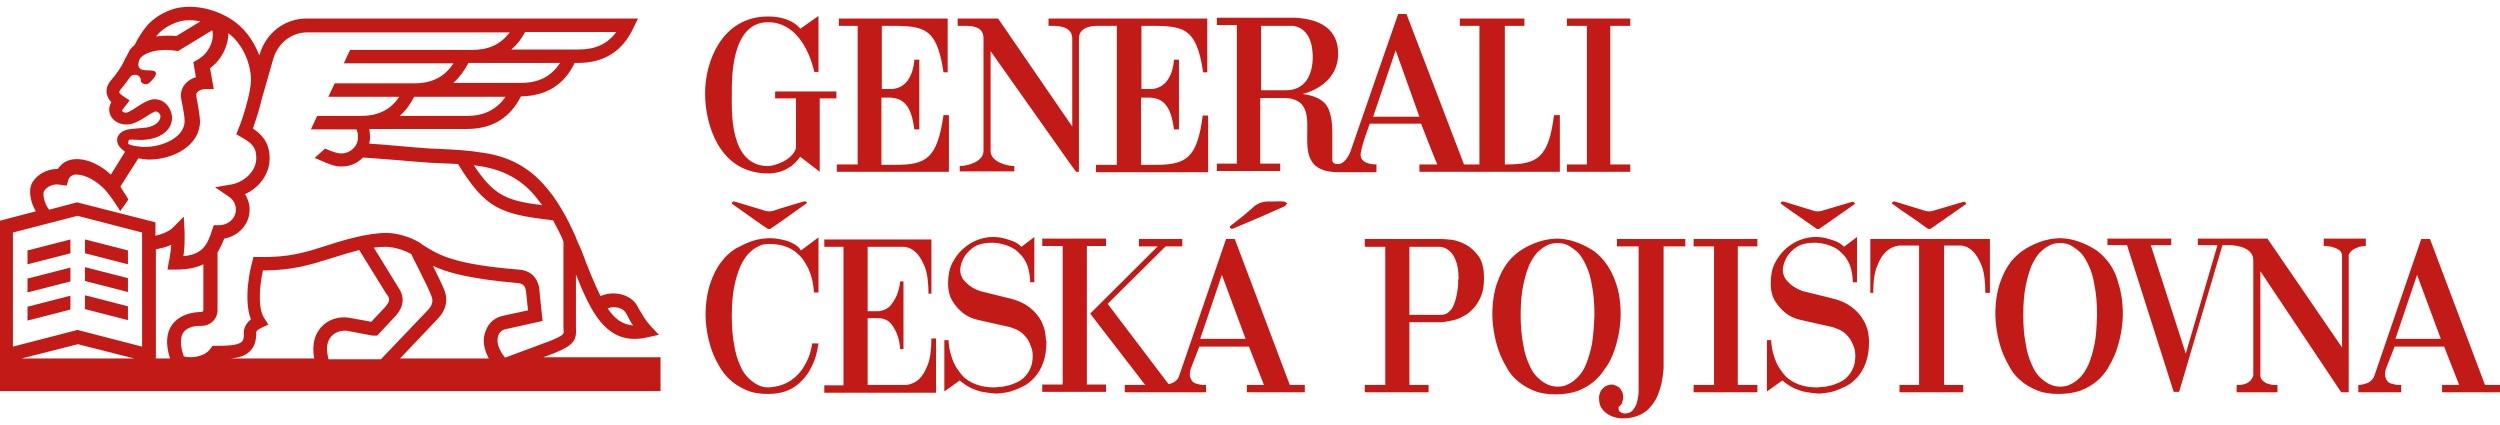
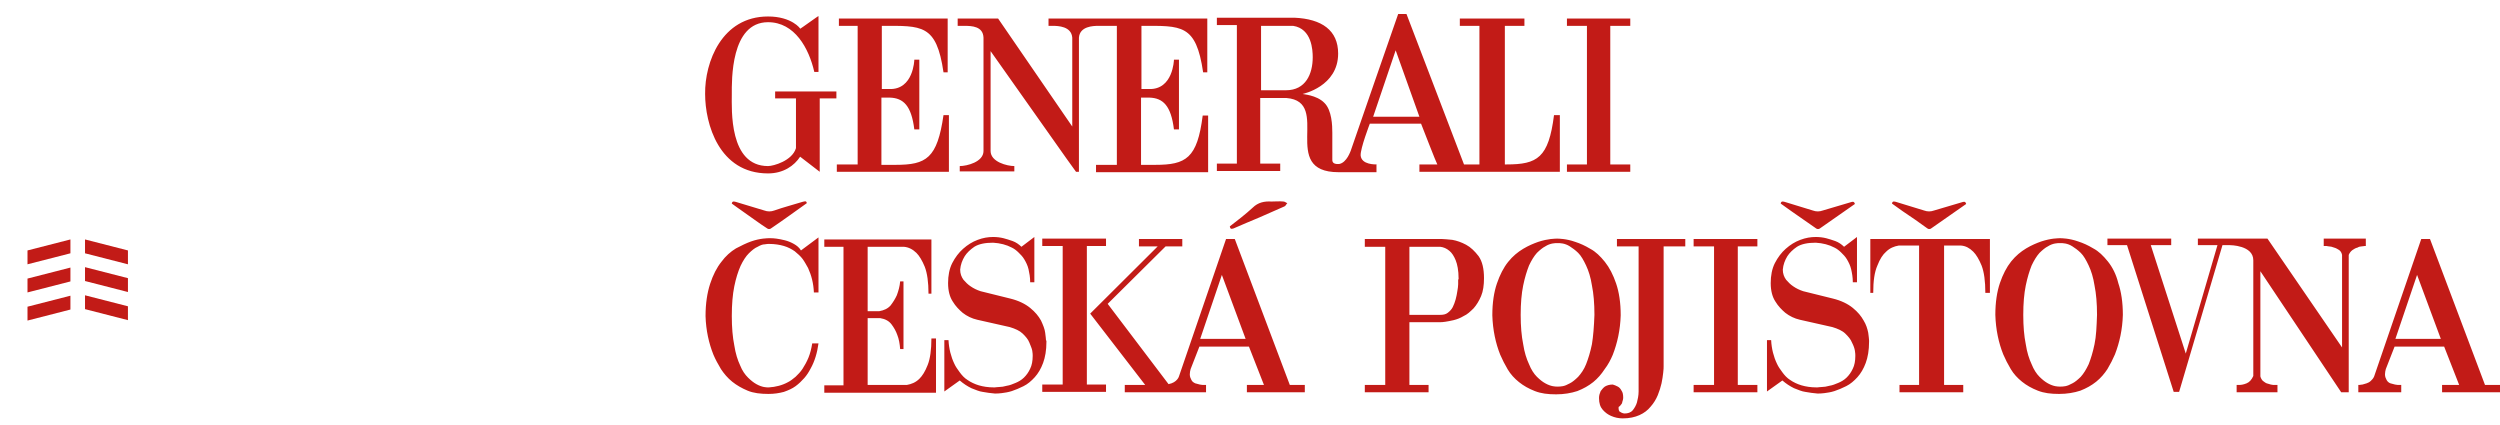
<svg xmlns="http://www.w3.org/2000/svg" width="147" height="25" viewBox="0 0 147 25" fill="none">
-   <path d="M29.307 19.711C29.38 19.52 29.552 19.376 29.748 19.352L31.904 18.872L31.708 16.979V16.931C31.659 16.692 31.488 15.925 30.508 15.853C26.66 15.541 25.778 14.99 24.847 14.391L24.798 14.343C23.793 13.696 22.813 13.696 22.715 13.696C21.637 13.696 20.24 14.127 20.142 14.151C19.799 14.247 19.505 14.343 19.211 14.439C18.011 14.822 16.981 15.158 15.217 15.11H14.899L14.825 15.421C14.751 15.661 14.286 17.554 14.751 18.777C14.335 19.112 14.335 19.496 14.335 19.544C14.359 19.951 14.261 20.071 14.212 20.095C14.016 20.311 13.33 20.334 12.767 20.334H12.497L12.374 20.502C12.031 20.982 11.272 21.078 10.806 20.958C10.586 20.311 10.586 19.831 10.782 19.544C11.027 19.208 11.541 19.16 11.737 19.16H11.86C12.374 19.16 12.791 18.753 12.791 18.249V14.846C12.938 14.606 13.061 14.343 13.183 14.031C14.016 13.887 14.678 13.192 14.678 12.33C14.678 11.994 14.58 11.682 14.408 11.419C15.193 11.059 15.854 10.292 15.854 9.31C15.854 8.327 15.339 7.872 14.874 7.56C14.996 7.177 15.242 6.506 15.389 5.835L16.075 3.438C16.369 2.503 17.153 1.904 18.084 1.904H29.968C29.454 2.599 28.743 2.935 27.763 2.935H20.583L20.216 3.725H26.66C26.146 4.516 25.411 4.9 24.357 4.9H19.677L19.309 5.691H23.475C22.96 6.458 22.25 6.817 21.196 6.817H18.648L18.28 7.608H20.951C20.976 7.632 21.049 7.752 21.049 8.087C21.049 8.591 20.608 9.022 20.069 9.022C19.897 9.022 19.726 8.974 19.456 8.878C19.334 8.83 19.211 8.782 19.113 8.735L18.501 9.286C18.623 9.334 18.721 9.382 18.844 9.43C19.383 9.669 19.677 9.789 20.093 9.789C20.583 9.789 21.024 9.597 21.343 9.262C21.809 9.286 22.544 9.358 23.254 9.406C24.112 9.478 24.921 9.549 25.337 9.573C25.533 9.573 25.729 9.597 25.925 9.597C26.268 9.621 26.611 9.621 26.93 9.645C28.547 12.258 29.38 12.593 32.517 12.953C32.737 13.36 32.958 13.768 33.13 14.199V19.256V19.28C33.154 19.52 33.154 19.591 33.105 19.64C33.007 19.783 32.517 19.975 32.345 20.047L29.699 21.029C29.307 20.55 29.16 20.071 29.307 19.711ZM28.743 21.078H23.524L25.754 18.729C26.195 18.273 26.342 17.722 26.17 17.171C26.072 16.859 25.754 16.26 25.46 15.637C26.342 16.044 27.69 16.404 30.434 16.644C30.753 16.668 30.851 16.787 30.924 17.075L31.047 18.249L29.601 18.561C29.111 18.657 28.743 18.968 28.572 19.424C28.351 19.927 28.425 20.502 28.743 21.078ZM19.309 21.078C19.162 20.526 19.211 20.071 19.481 19.783C19.726 19.496 20.118 19.424 20.387 19.448L21.907 19.735H21.956H22.176L23.254 18.585C23.45 18.369 23.989 17.722 23.426 16.907L21.98 14.559C22.225 14.534 22.47 14.511 22.691 14.511C22.691 14.511 23.426 14.511 24.186 14.942C24.284 15.158 24.43 15.469 24.602 15.781C24.896 16.38 25.288 17.147 25.386 17.459C25.411 17.554 25.533 17.842 25.166 18.225L22.397 21.125H19.309V21.078ZM18.868 19.256C18.574 19.591 18.305 20.167 18.476 21.078H13.551C14.09 21.029 14.457 20.91 14.727 20.622C15.046 20.287 15.07 19.831 15.07 19.52C15.07 19.496 15.143 19.376 15.364 19.28L15.781 19.088L15.536 18.705C15.119 18.058 15.29 16.668 15.462 15.901H15.511C17.177 15.901 18.256 15.565 19.407 15.206C19.701 15.11 20.02 15.014 20.338 14.918C20.338 14.918 20.681 14.822 21.122 14.702L22.74 17.315L22.764 17.339C22.936 17.554 22.936 17.722 22.642 18.058L21.833 18.921L20.51 18.681C19.897 18.585 19.26 18.801 18.868 19.256ZM10.12 19.088C9.777 19.568 9.728 20.239 9.998 21.078H9.165V14.654C9.459 14.606 9.777 14.534 10.071 14.391C10.047 14.678 10.022 14.894 9.973 15.182C9.949 15.254 9.949 15.325 9.924 15.397L9.851 15.853H10.316C11.027 15.853 11.566 15.733 11.958 15.541V18.225C11.958 18.297 11.909 18.345 11.835 18.345H11.762C11.051 18.369 10.463 18.633 10.12 19.088ZM8.356 20.382L4.558 19.4L0.76 20.382V13.672L4.558 12.689L8.356 13.672V20.382ZM1.274 21.078L4.582 20.239L7.89 21.078H1.274ZM2.597 11.227C2.744 10.987 3.112 10.772 3.578 10.868L3.921 10.915L4.019 10.58C4.043 10.484 4.092 10.436 4.141 10.388C4.239 10.292 4.386 10.244 4.558 10.268C5.048 10.292 5.66 10.628 6.151 11.131C6.322 11.323 6.494 11.539 6.641 11.754C6.665 11.802 6.69 11.85 6.739 11.898C6.788 11.97 6.812 12.018 6.812 12.018C6.837 12.042 7.082 12.402 7.057 12.425C7.229 12.186 7.4 11.97 7.547 11.73C7.547 11.73 7.547 11.706 7.523 11.682C7.474 11.611 7.4 11.467 7.351 11.395C7.327 11.371 7.327 11.347 7.302 11.347C7.302 11.347 7.278 11.299 7.253 11.251C7.204 11.155 7.106 11.035 7.082 10.963L8.135 9.31C8.405 9.358 8.625 9.382 8.723 9.382H8.748C10.218 9.382 11.762 8.543 11.762 7.129V7.105C11.737 6.721 11.664 6.362 11.615 6.05C11.566 5.859 11.541 5.667 11.541 5.571C11.541 5.427 11.762 5.235 12.081 5.235H12.571L12.35 4.013C13.012 3.534 13.428 2.719 13.428 1.952C14.163 2.503 14.653 3.462 14.751 4.468C14.776 4.756 14.727 5.187 14.629 5.619L14.58 5.811C14.408 6.53 14.163 7.249 14.016 7.584L13.894 7.896L14.188 8.063C14.727 8.375 15.07 8.591 15.07 9.286C15.07 10.101 14.335 10.7 13.624 10.844L12.644 11.011L13.453 11.563C13.722 11.73 13.869 12.018 13.869 12.33C13.869 12.833 13.428 13.24 12.889 13.24H12.571L12.473 13.528C12.178 14.487 11.835 14.966 10.782 15.062C10.831 14.774 10.855 14.487 10.855 14.079C10.855 13.983 10.855 13.72 10.855 13.648L10.806 12.737L10.169 13.384C9.949 13.6 9.557 13.768 9.14 13.863V13.072L4.533 11.898L2.891 12.33C2.573 11.946 2.499 11.347 2.597 11.227ZM7.547 8.303C7.572 8.255 7.596 8.207 7.645 8.207L8.331 8.231C9.165 8.207 10.047 7.848 10.12 6.985C10.12 6.386 9.704 5.835 9.091 5.835C8.772 5.835 8.405 6.05 8.013 6.314C7.743 6.482 7.547 6.625 7.376 6.625C7.278 6.625 7.18 6.554 7.18 6.506V6.482L7.621 5.906L7.229 5.643C7.155 5.595 7.033 5.499 7.008 5.427C7.008 5.403 7.057 5.331 7.057 5.307C7.204 5.116 7.4 4.9 7.572 4.636C7.694 4.468 7.743 4.397 7.939 4.397C8.135 4.397 8.282 4.54 8.282 4.732C8.282 4.852 8.405 4.948 8.576 4.948C8.748 4.948 8.821 4.828 8.919 4.732C8.919 4.732 9.312 4.373 9.116 4.205C8.87 4.013 7.915 4.397 8.184 3.534L8.258 3.414C8.356 3.27 8.821 2.935 9.753 2.935C9.924 2.935 10.12 2.959 10.316 2.982L10.463 3.006L12.473 1.784C12.497 1.832 12.497 1.856 12.497 1.856C12.595 2.455 12.227 3.174 11.615 3.51L11.37 3.654L11.517 4.54C11.002 4.684 10.635 5.116 10.635 5.595C10.635 5.763 10.684 5.954 10.733 6.218C10.782 6.506 10.855 6.817 10.855 7.129C10.855 8.063 9.557 8.663 8.454 8.639H8.429C8.38 8.639 7.694 8.591 7.523 8.447C7.572 8.399 7.547 8.327 7.547 8.303ZM9.214 2.096C9.336 1.928 9.557 1.76 9.802 1.592C9.998 1.473 10.243 1.353 10.488 1.281C10.88 1.161 11.321 1.161 11.786 1.257L10.365 2.12C10.194 2.096 10.022 2.096 9.851 2.096C9.606 2.096 9.385 2.12 9.189 2.144C9.189 2.12 9.214 2.12 9.214 2.096ZM30.875 1.88H36.242C35.727 2.575 35.016 2.911 34.036 2.911H30.067C30.385 2.647 30.655 2.311 30.875 1.88ZM30.606 4.876H26.66C27.003 4.564 27.297 4.181 27.543 3.701H32.933C32.394 4.516 31.659 4.876 30.606 4.876ZM27.445 6.817H23.499C23.842 6.53 24.112 6.146 24.357 5.691H29.723C29.209 6.434 28.474 6.817 27.445 6.817ZM28.351 9.789C29.601 10.005 30.63 10.556 31.39 11.443C31.561 11.634 31.708 11.85 31.88 12.066C29.772 11.802 29.037 11.491 27.861 9.717C28.033 9.741 28.18 9.765 28.351 9.789ZM36.781 18.369C36.854 18.489 36.928 18.609 36.977 18.729C37.05 18.872 37.124 18.992 37.222 19.136C36.609 19.088 36.144 18.753 35.727 18.13C36.119 17.986 36.584 18.082 36.781 18.369ZM31.757 21.078L32.59 20.766C33.767 20.287 33.914 19.999 33.865 19.232V16.14C34.747 18.369 35.58 19.927 37.32 19.927C37.565 19.927 37.81 19.903 38.079 19.831L38.741 19.687L38.275 19.184C37.981 18.872 37.834 18.609 37.663 18.321C37.589 18.201 37.516 18.082 37.442 17.938C37.05 17.291 36.07 17.075 35.31 17.41C34.967 16.715 34.6 15.829 34.183 14.702L34.085 14.487C34.012 14.319 33.938 14.151 33.865 13.983V13.959C33.595 13.36 33.325 12.785 32.982 12.234C32.688 11.73 32.37 11.299 32.027 10.915C31.12 9.861 29.944 9.214 28.498 8.998C27.494 8.83 26.783 8.806 25.901 8.758C25.705 8.758 25.533 8.735 25.313 8.735C24.896 8.711 24.063 8.639 23.254 8.567C22.715 8.519 22.152 8.471 21.711 8.447C21.735 8.327 21.76 8.207 21.76 8.063C21.76 7.896 21.735 7.728 21.711 7.584H27.445C28.939 7.584 29.993 6.937 30.63 5.667C32.1 5.643 33.178 4.996 33.791 3.701H33.987C35.531 3.701 36.609 3.006 37.246 1.64L37.516 1.089H18.035C16.761 1.089 15.658 1.904 15.266 3.198L15.242 3.246C14.899 2.335 14.31 1.568 13.526 1.089C12.448 0.442 11.223 0.25 10.243 0.514C9.924 0.61 9.606 0.754 9.336 0.921C9.116 1.065 8.797 1.305 8.576 1.592C8.331 1.904 8.086 2.287 7.915 2.647C7.792 2.743 7.719 2.839 7.645 2.911L7.425 3.342L7.4 3.366C7.131 3.989 6.788 4.42 6.518 4.732C6.249 5.044 6.249 5.331 6.273 5.499C6.322 5.715 6.42 5.882 6.543 6.002C6.469 6.146 6.42 6.29 6.42 6.434C6.42 6.937 6.861 7.32 7.425 7.32C7.817 7.32 8.16 7.129 8.503 6.913C8.65 6.817 9.017 6.578 9.14 6.554C9.287 6.554 9.434 6.697 9.434 6.841C9.434 7.249 8.895 7.488 8.503 7.512L7.719 7.584C7.155 7.632 6.886 7.944 6.886 8.207C6.886 8.471 7.008 8.615 7.106 8.711L7.155 8.758L7.351 8.926L6.518 10.268C5.93 9.717 5.219 9.382 4.607 9.358C4.215 9.334 3.847 9.454 3.602 9.693C3.529 9.765 3.455 9.837 3.406 9.933H3.382C2.72 9.933 2.181 10.292 1.936 10.676C1.642 11.107 1.764 11.85 2.107 12.425L0 12.977V22.995H38.839V21.006H31.757V21.078Z" fill="#C21B17" />
  <path d="M7.523 14.726L4.999 14.079V14.894L7.523 15.541V14.726ZM1.617 15.541L4.141 14.894V14.079L1.617 14.726V15.541ZM1.617 17.195L4.141 16.548V15.733L1.617 16.38V17.195ZM7.523 16.356L4.999 15.709V16.524L7.523 17.171V16.356ZM7.523 18.01L4.999 17.363V18.177L7.523 18.825V18.01ZM1.617 18.849L4.141 18.201V17.387L1.617 18.034V18.849Z" fill="#C21B17" />
  <path d="M47.171 11.874C46.632 12.042 46.068 12.186 45.529 12.377C45.333 12.449 45.137 12.449 44.941 12.377C44.377 12.21 43.838 12.042 43.275 11.874C43.177 11.85 43.054 11.802 43.03 11.97C43.25 12.138 43.471 12.282 43.667 12.425C44.157 12.761 44.622 13.12 45.112 13.432C45.161 13.48 45.284 13.48 45.333 13.432C46.044 12.953 46.73 12.449 47.44 11.946C47.416 11.778 47.293 11.85 47.171 11.874ZM52.66 9.693H51.827V5.739H52.317C53.125 5.763 53.591 6.218 53.762 7.608H54.056V3.51H53.762C53.762 3.534 53.713 5.283 52.292 5.235H51.851V1.52C54.203 1.52 55.061 1.401 55.478 4.253H55.723V1.089H49.327V1.52H50.43V9.669H49.205V10.101H55.796V6.769H55.478C55.11 9.31 54.473 9.693 52.66 9.693ZM45.161 10.197C46.068 10.197 46.705 9.741 47.048 9.214L48.2 10.101V5.787H49.18V5.379H45.578V5.787H46.803V8.711C46.583 9.454 45.48 9.765 45.161 9.765C42.858 9.765 43.03 6.434 43.03 5.547C43.03 4.732 42.956 1.305 45.161 1.305C46.73 1.305 47.563 2.839 47.881 4.229H48.127C48.127 3.654 48.127 0.945 48.127 0.945C48.127 0.921 47.048 1.712 47.048 1.688C47.073 1.688 46.558 0.969 45.161 0.969C42.441 0.969 41.437 3.654 41.461 5.523C41.461 7.273 42.27 10.197 45.161 10.197ZM75.62 5.307H74.15V1.52H76.037C77.139 1.688 77.188 2.958 77.188 3.366C77.188 4.349 76.772 5.307 75.62 5.307ZM82.065 2.958L83.461 6.865H80.741L82.065 2.958ZM80.986 9.669C80.864 9.669 80.055 9.693 80.006 9.142C79.982 8.735 80.545 7.273 80.545 7.273H83.559C83.559 7.273 84.49 9.669 84.515 9.669H83.461V10.101H91.719V6.769H91.376C91.058 9.286 90.396 9.669 88.583 9.669H88.485V1.52H89.636V1.089H85.838V1.52H86.99V9.669H86.083L82.702 0.825H82.212C82.212 0.825 79.418 8.854 79.418 8.878C79.418 8.854 79.198 9.573 78.732 9.645C78.316 9.669 78.34 9.454 78.34 9.358V7.8C78.34 7.392 78.316 6.482 77.874 6.05C77.409 5.571 76.576 5.547 76.6 5.523C76.6 5.523 78.683 5.092 78.683 3.15C78.683 1.784 77.727 1.113 76.11 1.041H71.552V1.473H72.728V9.621H71.552V10.053H75.277V9.621H74.101V5.763H75.644C78.34 5.978 75.179 10.125 78.707 10.125H80.937V9.669H80.986ZM57.83 2.216V8.878C57.83 9.525 56.85 9.765 56.433 9.765V10.077H59.643V9.765C59.227 9.765 58.247 9.525 58.247 8.878V3.006C59.986 5.451 63.245 10.101 63.27 10.101H63.441V2.216C63.49 1.544 64.275 1.52 64.593 1.52H65.671V9.693H64.446V10.125H71.038V6.793H70.719C70.401 9.31 69.739 9.693 67.926 9.693H67.093V5.739H67.583C68.391 5.763 68.857 6.218 69.028 7.608H69.323V3.51H69.028C69.028 3.534 68.979 5.283 67.558 5.235H67.117V1.52C69.469 1.52 70.327 1.401 70.744 4.253H70.989V1.089H61.653V1.52H61.898C62.216 1.52 63 1.544 63.049 2.216V7.44L58.688 1.089H56.311V1.52H56.703C57.144 1.52 57.806 1.544 57.83 2.216ZM95.86 9.669H94.684V1.52H95.86V1.089H92.136V1.52H93.312V9.669H92.136V10.101H95.86V9.669ZM106.789 13.432C106.838 13.48 106.961 13.48 107.01 13.432C107.696 12.953 108.382 12.473 109.068 11.994C109.019 11.802 108.897 11.874 108.798 11.898C108.259 12.066 107.72 12.21 107.181 12.377C106.985 12.449 106.789 12.449 106.593 12.377C106.054 12.21 105.515 12.042 104.951 11.874C104.853 11.85 104.731 11.802 104.706 11.97C104.927 12.138 105.123 12.258 105.343 12.425C105.833 12.761 106.299 13.097 106.789 13.432ZM113.332 13.432C113.381 13.48 113.503 13.48 113.552 13.432C114.238 12.953 114.924 12.473 115.611 11.994C115.562 11.802 115.439 11.874 115.341 11.898C114.802 12.066 114.263 12.21 113.724 12.377C113.528 12.449 113.332 12.449 113.136 12.377C112.597 12.21 112.058 12.042 111.494 11.874C111.396 11.85 111.273 11.802 111.249 11.97C111.469 12.138 111.665 12.258 111.886 12.425C112.401 12.761 112.866 13.097 113.332 13.432ZM47.538 21.029C47.44 21.269 47.318 21.485 47.195 21.677C47.073 21.868 46.926 22.012 46.779 22.156C46.632 22.276 46.485 22.396 46.338 22.468C45.995 22.659 45.603 22.755 45.211 22.779H45.161C45.112 22.779 45.039 22.779 44.916 22.755C44.794 22.731 44.647 22.683 44.475 22.587C44.304 22.491 44.157 22.372 43.985 22.204C43.814 22.036 43.642 21.797 43.52 21.485C43.373 21.173 43.25 20.79 43.177 20.311C43.079 19.831 43.03 19.256 43.03 18.585C43.03 17.89 43.079 17.315 43.177 16.835C43.275 16.356 43.397 15.973 43.544 15.637C43.691 15.325 43.863 15.062 44.034 14.894C44.206 14.726 44.377 14.582 44.549 14.511C44.72 14.415 44.843 14.367 44.965 14.367C45.088 14.343 45.161 14.343 45.211 14.343H45.235C45.553 14.343 45.848 14.391 46.093 14.463C46.338 14.534 46.558 14.654 46.73 14.774C46.901 14.918 47.073 15.062 47.195 15.229C47.318 15.397 47.416 15.589 47.514 15.757C47.71 16.188 47.832 16.644 47.857 17.195H48.127V13.959L47.097 14.726C46.999 14.559 46.852 14.439 46.681 14.343C46.509 14.247 46.338 14.175 46.142 14.127C45.97 14.079 45.799 14.055 45.652 14.031C45.505 14.007 45.382 14.007 45.309 14.007H45.211C45.186 14.007 45.063 14.007 44.867 14.031C44.671 14.055 44.426 14.103 44.157 14.199C43.887 14.295 43.593 14.439 43.275 14.606C42.956 14.798 42.662 15.062 42.417 15.397C42.148 15.733 41.927 16.164 41.755 16.692C41.584 17.219 41.486 17.842 41.486 18.585C41.51 19.424 41.682 20.191 41.952 20.862C42.074 21.149 42.221 21.413 42.392 21.701C42.564 21.964 42.785 22.228 43.054 22.444C43.324 22.659 43.618 22.827 43.961 22.971C44.304 23.115 44.72 23.163 45.186 23.163C45.529 23.163 45.823 23.115 46.093 23.043C46.362 22.947 46.583 22.851 46.779 22.707C46.975 22.563 47.146 22.396 47.293 22.228C47.44 22.06 47.563 21.868 47.661 21.677C47.906 21.245 48.053 20.742 48.127 20.191H47.759C47.71 20.502 47.636 20.79 47.538 21.029ZM54.547 21.461C54.4 21.844 54.228 22.108 54.056 22.276C53.836 22.491 53.591 22.587 53.321 22.635H51.018V18.705H51.753C52.047 18.753 52.268 18.872 52.415 19.064C52.562 19.256 52.684 19.472 52.758 19.687C52.856 19.927 52.905 20.215 52.929 20.526H53.125V16.548H52.929C52.905 16.835 52.831 17.099 52.733 17.363C52.635 17.578 52.513 17.77 52.366 17.962C52.194 18.154 51.974 18.249 51.704 18.297H51.018V14.511H53.15C53.419 14.534 53.664 14.654 53.885 14.87C54.056 15.038 54.228 15.325 54.375 15.685C54.522 16.068 54.596 16.596 54.596 17.267H54.767V14.079H48.469V14.511H49.597V22.659H48.469V23.091H55.037V19.903H54.767C54.767 20.55 54.694 21.101 54.547 21.461ZM61.506 20.023C61.506 19.927 61.481 19.783 61.457 19.568C61.432 19.352 61.334 19.112 61.212 18.849C61.065 18.585 60.869 18.345 60.575 18.106C60.281 17.866 59.888 17.674 59.398 17.554L57.658 17.123C57.438 17.051 57.242 16.955 57.07 16.835C56.923 16.739 56.776 16.596 56.654 16.452C56.531 16.284 56.458 16.092 56.458 15.853C56.482 15.565 56.58 15.301 56.727 15.062C56.85 14.87 57.046 14.678 57.291 14.511C57.56 14.343 57.928 14.271 58.394 14.271C58.81 14.295 59.178 14.391 59.496 14.559C59.643 14.63 59.766 14.726 59.888 14.846C60.011 14.966 60.133 15.086 60.231 15.254C60.33 15.421 60.428 15.613 60.477 15.829C60.526 16.044 60.575 16.308 60.575 16.596H60.82V13.935L60.06 14.511C59.913 14.367 59.741 14.247 59.545 14.175C59.349 14.103 59.178 14.055 59.006 14.007C58.81 13.959 58.614 13.935 58.394 13.935C58.1 13.935 57.806 13.983 57.487 14.103C57.169 14.223 56.899 14.391 56.629 14.63C56.384 14.846 56.164 15.134 55.992 15.469C55.821 15.805 55.747 16.212 55.747 16.644C55.747 17.099 55.845 17.459 56.017 17.722C56.188 18.01 56.409 18.225 56.605 18.393C56.85 18.585 57.144 18.729 57.462 18.801L59.374 19.232C59.692 19.328 59.962 19.448 60.133 19.616C60.305 19.783 60.452 19.951 60.526 20.143C60.599 20.334 60.672 20.478 60.697 20.622C60.722 20.766 60.722 20.862 60.722 20.91V20.934C60.722 21.221 60.672 21.485 60.575 21.677C60.477 21.892 60.354 22.06 60.207 22.204C60.06 22.348 59.888 22.444 59.717 22.515C59.545 22.587 59.374 22.659 59.202 22.683C59.031 22.731 58.884 22.755 58.761 22.755C58.639 22.755 58.541 22.779 58.492 22.779H58.443C58.1 22.779 57.806 22.731 57.56 22.659C57.316 22.587 57.07 22.468 56.899 22.348C56.703 22.228 56.556 22.06 56.433 21.892C56.311 21.725 56.188 21.557 56.115 21.389C55.919 20.982 55.796 20.502 55.772 19.999H55.527V23.019L56.433 22.372C56.654 22.563 56.874 22.707 57.12 22.827C57.364 22.923 57.585 23.019 57.781 23.043C58.026 23.091 58.247 23.115 58.492 23.139H58.541C58.614 23.139 58.737 23.139 58.908 23.115C59.08 23.091 59.276 23.067 59.496 22.995C59.717 22.923 59.937 22.827 60.182 22.707C60.428 22.587 60.648 22.396 60.844 22.18C61.04 21.964 61.212 21.677 61.334 21.341C61.457 21.006 61.53 20.598 61.53 20.095V20.023H61.506ZM85.74 16.428C85.74 16.5 85.74 16.572 85.74 16.715C85.74 16.835 85.716 16.979 85.691 17.123C85.667 17.267 85.642 17.434 85.593 17.602C85.544 17.77 85.495 17.914 85.422 18.058C85.348 18.201 85.25 18.297 85.128 18.393C85.005 18.489 84.858 18.513 84.686 18.513H82.873V14.511H84.686C84.882 14.534 85.054 14.606 85.226 14.75C85.373 14.87 85.495 15.062 85.593 15.301C85.691 15.541 85.765 15.901 85.765 16.38V16.428H85.74ZM86.206 14.391C85.936 14.247 85.667 14.151 85.397 14.103C85.128 14.079 84.931 14.055 84.809 14.055H80.251V14.511H81.452V22.635H80.251V23.067H84V22.635H82.873V18.944H84.711C84.736 18.944 84.834 18.944 84.981 18.92C85.128 18.896 85.275 18.872 85.471 18.825C85.667 18.777 85.863 18.705 86.059 18.585C86.279 18.489 86.451 18.321 86.647 18.13C86.818 17.938 86.965 17.698 87.088 17.41C87.21 17.123 87.259 16.763 87.259 16.356C87.259 15.805 87.161 15.373 86.941 15.062C86.72 14.774 86.475 14.534 86.206 14.391ZM93.606 20.239C93.508 20.718 93.385 21.101 93.263 21.413C93.14 21.725 92.969 21.964 92.797 22.156C92.626 22.324 92.454 22.468 92.307 22.539C92.136 22.635 92.013 22.683 91.891 22.707C91.768 22.731 91.67 22.731 91.621 22.731H91.548C91.499 22.731 91.425 22.731 91.303 22.707C91.18 22.683 91.033 22.635 90.862 22.539C90.69 22.444 90.543 22.324 90.371 22.156C90.2 21.988 90.028 21.725 89.906 21.413C89.759 21.101 89.636 20.718 89.563 20.239C89.465 19.759 89.416 19.184 89.416 18.513C89.416 17.842 89.465 17.267 89.563 16.787C89.661 16.308 89.783 15.925 89.906 15.613C90.053 15.301 90.2 15.062 90.371 14.87C90.543 14.702 90.715 14.559 90.862 14.487C91.008 14.391 91.156 14.343 91.278 14.319C91.401 14.295 91.499 14.295 91.548 14.295H91.621C91.67 14.295 91.768 14.295 91.891 14.319C92.013 14.343 92.16 14.391 92.307 14.487C92.454 14.582 92.626 14.702 92.797 14.87C92.969 15.038 93.116 15.301 93.263 15.613C93.41 15.925 93.532 16.308 93.606 16.787C93.704 17.267 93.753 17.842 93.753 18.513C93.728 19.208 93.68 19.783 93.606 20.239ZM94.831 20.862C95.101 20.167 95.272 19.4 95.297 18.537C95.297 17.794 95.199 17.171 95.027 16.668C94.856 16.164 94.635 15.733 94.366 15.397C94.096 15.062 93.826 14.798 93.508 14.63C93.189 14.439 92.92 14.319 92.626 14.223C92.356 14.127 92.111 14.079 91.915 14.055C91.719 14.031 91.597 14.031 91.572 14.031H91.548C91.523 14.031 91.401 14.031 91.18 14.055C90.984 14.079 90.739 14.127 90.445 14.223C90.175 14.319 89.881 14.439 89.563 14.63C89.244 14.822 88.95 15.062 88.681 15.397C88.411 15.733 88.191 16.164 88.019 16.668C87.847 17.171 87.749 17.794 87.749 18.537C87.774 19.4 87.945 20.191 88.215 20.862C88.338 21.149 88.485 21.437 88.656 21.725C88.828 22.012 89.048 22.252 89.318 22.468C89.587 22.683 89.881 22.851 90.249 22.995C90.617 23.139 91.008 23.187 91.499 23.187C91.964 23.187 92.381 23.115 92.748 22.995C93.116 22.851 93.41 22.683 93.68 22.468C93.949 22.252 94.17 21.988 94.341 21.725C94.562 21.437 94.709 21.149 94.831 20.862ZM99.585 14.487H100.786V22.635H99.585V23.067H103.334V22.635H102.182V14.487H103.334V14.055H99.585V14.487ZM99.07 14.055H95.076V14.487H96.35V23.019C96.35 23.259 96.301 23.474 96.252 23.666C96.203 23.834 96.105 24.001 96.007 24.121C95.885 24.265 95.713 24.313 95.517 24.313C95.468 24.313 95.395 24.289 95.346 24.265C95.297 24.241 95.272 24.217 95.223 24.193C95.199 24.145 95.174 24.097 95.174 24.049V23.93C95.223 23.906 95.272 23.858 95.321 23.786C95.37 23.738 95.395 23.666 95.395 23.618C95.419 23.546 95.444 23.474 95.444 23.402C95.444 23.21 95.419 23.067 95.346 22.971C95.297 22.875 95.223 22.779 95.125 22.731C95.027 22.683 94.929 22.635 94.831 22.611C94.635 22.611 94.488 22.659 94.366 22.731C94.268 22.803 94.194 22.899 94.121 22.995C94.072 23.115 94.022 23.235 94.022 23.402C94.022 23.714 94.096 23.93 94.243 24.097C94.39 24.265 94.562 24.385 94.733 24.457C94.954 24.553 95.174 24.601 95.419 24.601C95.811 24.601 96.13 24.529 96.399 24.409C96.669 24.289 96.889 24.121 97.061 23.906C97.233 23.714 97.38 23.474 97.478 23.235C97.576 22.995 97.649 22.755 97.698 22.539C97.747 22.324 97.772 22.108 97.796 21.916C97.821 21.725 97.821 21.605 97.821 21.533V14.487H99.095V14.055H99.07ZM109.583 18.849C109.436 18.585 109.24 18.345 108.946 18.106C108.651 17.866 108.259 17.674 107.769 17.554L106.03 17.123C105.809 17.051 105.613 16.955 105.441 16.835C105.294 16.739 105.147 16.596 105.025 16.452C104.902 16.284 104.829 16.092 104.829 15.853C104.853 15.565 104.951 15.301 105.098 15.062C105.221 14.87 105.417 14.678 105.662 14.511C105.932 14.343 106.299 14.271 106.765 14.271C107.181 14.295 107.549 14.391 107.867 14.559C108.014 14.63 108.137 14.726 108.259 14.846C108.382 14.966 108.504 15.086 108.602 15.254C108.7 15.421 108.798 15.613 108.847 15.829C108.897 16.044 108.946 16.308 108.946 16.596H109.191V13.935L108.431 14.511C108.284 14.367 108.112 14.247 107.916 14.175C107.72 14.103 107.549 14.055 107.377 14.007C107.181 13.959 106.985 13.935 106.765 13.935C106.471 13.935 106.177 13.983 105.858 14.103C105.539 14.223 105.27 14.391 105 14.63C104.755 14.846 104.535 15.134 104.363 15.469C104.192 15.805 104.118 16.212 104.118 16.644C104.118 17.099 104.216 17.459 104.388 17.722C104.559 18.01 104.78 18.225 104.976 18.393C105.221 18.585 105.515 18.729 105.833 18.801L107.745 19.232C108.063 19.328 108.333 19.448 108.504 19.616C108.676 19.783 108.823 19.951 108.897 20.143C108.995 20.334 109.044 20.478 109.068 20.622C109.093 20.766 109.093 20.862 109.093 20.91V20.934C109.093 21.221 109.044 21.485 108.946 21.677C108.847 21.892 108.725 22.06 108.578 22.204C108.431 22.348 108.259 22.444 108.088 22.515C107.916 22.587 107.745 22.659 107.573 22.683C107.402 22.731 107.255 22.755 107.132 22.755C107.01 22.755 106.912 22.779 106.863 22.779H106.814C106.471 22.779 106.177 22.731 105.932 22.659C105.686 22.587 105.441 22.468 105.27 22.348C105.074 22.228 104.927 22.06 104.804 21.892C104.682 21.725 104.559 21.557 104.486 21.389C104.29 20.982 104.167 20.502 104.143 19.999H103.898V23.019L104.804 22.372C105.025 22.563 105.245 22.707 105.49 22.827C105.735 22.923 105.956 23.019 106.152 23.043C106.397 23.091 106.618 23.115 106.863 23.139H106.912C106.985 23.139 107.108 23.139 107.279 23.115C107.451 23.091 107.647 23.067 107.867 22.995C108.088 22.923 108.308 22.827 108.553 22.707C108.798 22.587 109.019 22.396 109.215 22.18C109.411 21.964 109.583 21.677 109.705 21.341C109.828 21.006 109.901 20.598 109.901 20.095V20.023C109.901 19.927 109.877 19.783 109.852 19.568C109.803 19.328 109.73 19.088 109.583 18.849ZM109.95 17.219H110.146C110.146 16.524 110.22 15.996 110.391 15.613C110.538 15.229 110.71 14.966 110.906 14.798C111.126 14.582 111.371 14.487 111.641 14.439H112.842V22.635H111.69V23.067H115.439V22.635H114.312V14.439H115.317C115.586 14.463 115.807 14.582 116.027 14.798C116.199 14.966 116.37 15.254 116.517 15.613C116.664 15.996 116.738 16.524 116.738 17.219H117.007V14.055H109.975V17.219H109.95ZM123.158 20.239C123.06 20.718 122.937 21.101 122.815 21.413C122.668 21.725 122.521 21.964 122.349 22.156C122.178 22.324 122.006 22.468 121.859 22.539C121.688 22.635 121.565 22.683 121.443 22.707C121.32 22.731 121.222 22.731 121.173 22.731H121.1C121.051 22.731 120.977 22.731 120.854 22.707C120.732 22.683 120.585 22.635 120.413 22.539C120.242 22.444 120.095 22.324 119.923 22.156C119.752 21.988 119.58 21.725 119.458 21.413C119.311 21.101 119.188 20.718 119.115 20.239C119.017 19.759 118.968 19.184 118.968 18.513C118.968 17.842 119.017 17.267 119.115 16.787C119.213 16.308 119.335 15.925 119.458 15.613C119.605 15.301 119.752 15.062 119.923 14.87C120.095 14.702 120.266 14.559 120.413 14.487C120.56 14.391 120.707 14.343 120.83 14.319C120.952 14.295 121.051 14.295 121.1 14.295H121.173C121.222 14.295 121.32 14.295 121.443 14.319C121.565 14.343 121.712 14.391 121.859 14.487C122.006 14.582 122.178 14.702 122.349 14.87C122.521 15.038 122.668 15.301 122.815 15.613C122.962 15.925 123.084 16.308 123.158 16.787C123.256 17.267 123.305 17.842 123.305 18.513C123.28 19.208 123.256 19.783 123.158 20.239ZM123.942 15.373C123.672 15.038 123.403 14.774 123.084 14.606C122.766 14.415 122.496 14.295 122.202 14.199C121.933 14.103 121.688 14.055 121.492 14.031C121.296 14.007 121.173 14.007 121.149 14.007H121.124C121.1 14.007 120.977 14.007 120.756 14.031C120.56 14.055 120.315 14.103 120.021 14.199C119.752 14.295 119.458 14.415 119.139 14.606C118.821 14.798 118.527 15.038 118.257 15.373C117.988 15.709 117.767 16.14 117.595 16.644C117.424 17.147 117.326 17.77 117.326 18.513C117.35 19.376 117.522 20.167 117.791 20.838C117.914 21.125 118.061 21.413 118.233 21.701C118.404 21.988 118.625 22.228 118.894 22.444C119.164 22.659 119.458 22.827 119.825 22.971C120.193 23.115 120.585 23.163 121.075 23.163C121.541 23.163 121.957 23.091 122.325 22.971C122.692 22.827 122.986 22.659 123.256 22.444C123.525 22.228 123.746 21.964 123.917 21.701C124.089 21.413 124.236 21.125 124.359 20.838C124.628 20.143 124.8 19.376 124.824 18.513C124.824 17.77 124.726 17.147 124.555 16.644C124.432 16.14 124.212 15.709 123.942 15.373ZM138.865 14.487C138.938 14.487 139.012 14.463 139.061 14.463H139.11V14.031H136.635V14.463H136.709C136.758 14.463 136.831 14.463 136.929 14.487C137.027 14.487 137.125 14.511 137.248 14.559C137.346 14.582 137.468 14.654 137.542 14.702C137.64 14.774 137.689 14.87 137.713 14.99V20.43L133.327 14.031H131.122H129.235V14.415H130.387L128.524 20.79L126.466 14.415H127.667V14.031H123.917V14.415H125.069L127.814 23.043H128.132L130.681 14.415H131.122C131.122 14.415 132.494 14.415 132.494 15.301V22.108C132.396 22.324 132.273 22.468 132.102 22.539C131.93 22.611 131.783 22.635 131.661 22.635C131.636 22.635 131.612 22.635 131.612 22.635C131.587 22.635 131.563 22.635 131.563 22.635H131.514V23.067H133.915V22.635H133.866C133.842 22.635 133.817 22.635 133.817 22.635C133.793 22.635 133.768 22.635 133.744 22.635C133.695 22.635 133.597 22.635 133.523 22.611C133.425 22.587 133.352 22.563 133.278 22.539C133.205 22.515 133.131 22.444 133.057 22.396C132.984 22.324 132.935 22.228 132.91 22.132V15.948L137.664 23.067H138.105V14.99C138.154 14.87 138.228 14.774 138.326 14.702C138.424 14.63 138.522 14.582 138.62 14.559C138.693 14.511 138.791 14.487 138.865 14.487ZM140.85 19.927L142.124 16.164L143.521 19.927H140.85ZM146.118 22.635L142.884 14.055H142.369L139.6 22.132C139.551 22.252 139.478 22.324 139.404 22.396C139.331 22.468 139.233 22.515 139.159 22.539C139.061 22.563 138.987 22.587 138.914 22.611C138.84 22.611 138.767 22.635 138.742 22.635H138.669V23.067H141.193V22.635H141.07C141.021 22.635 140.923 22.635 140.825 22.611C140.727 22.587 140.629 22.563 140.556 22.539C140.482 22.515 140.384 22.444 140.335 22.348C140.286 22.252 140.237 22.156 140.237 22.012C140.237 21.892 140.262 21.797 140.286 21.701L140.801 20.382H143.717L144.599 22.635H143.594V23.067H147V22.635H146.118ZM63.907 14.463H65.034V14.031H61.285V14.463H62.486V22.611H61.285V23.043H65.034V22.611H63.907V14.463ZM72.532 13.432C73.023 13.216 73.537 13.001 74.052 12.785C74.542 12.569 75.032 12.354 75.522 12.138C75.596 12.114 75.62 12.018 75.694 11.946C75.62 11.922 75.546 11.85 75.473 11.85C75.228 11.826 75.007 11.85 74.762 11.85C74.346 11.826 73.978 11.898 73.66 12.21C73.243 12.593 72.778 12.953 72.312 13.312C72.337 13.456 72.385 13.48 72.532 13.432ZM70.572 19.927L71.846 16.164L73.243 19.927H70.572ZM72.606 14.055H72.091L69.323 22.132C69.323 22.132 69.225 22.491 68.71 22.587L65.132 17.866L68.538 14.487H69.519V14.055H66.97V14.487H68.073L64.103 18.441L67.338 22.635H66.137V23.067H68.367H69.886H70.915V22.635H70.793C70.744 22.635 70.646 22.635 70.548 22.611C70.45 22.587 70.352 22.563 70.278 22.539C70.18 22.491 70.107 22.444 70.058 22.348C70.009 22.252 69.96 22.156 69.96 22.012C69.96 21.892 69.984 21.797 70.009 21.701L70.523 20.382H73.439L74.321 22.635H73.317V23.067H76.723V22.635H75.841L72.606 14.055Z" fill="#C21B17" />
</svg>